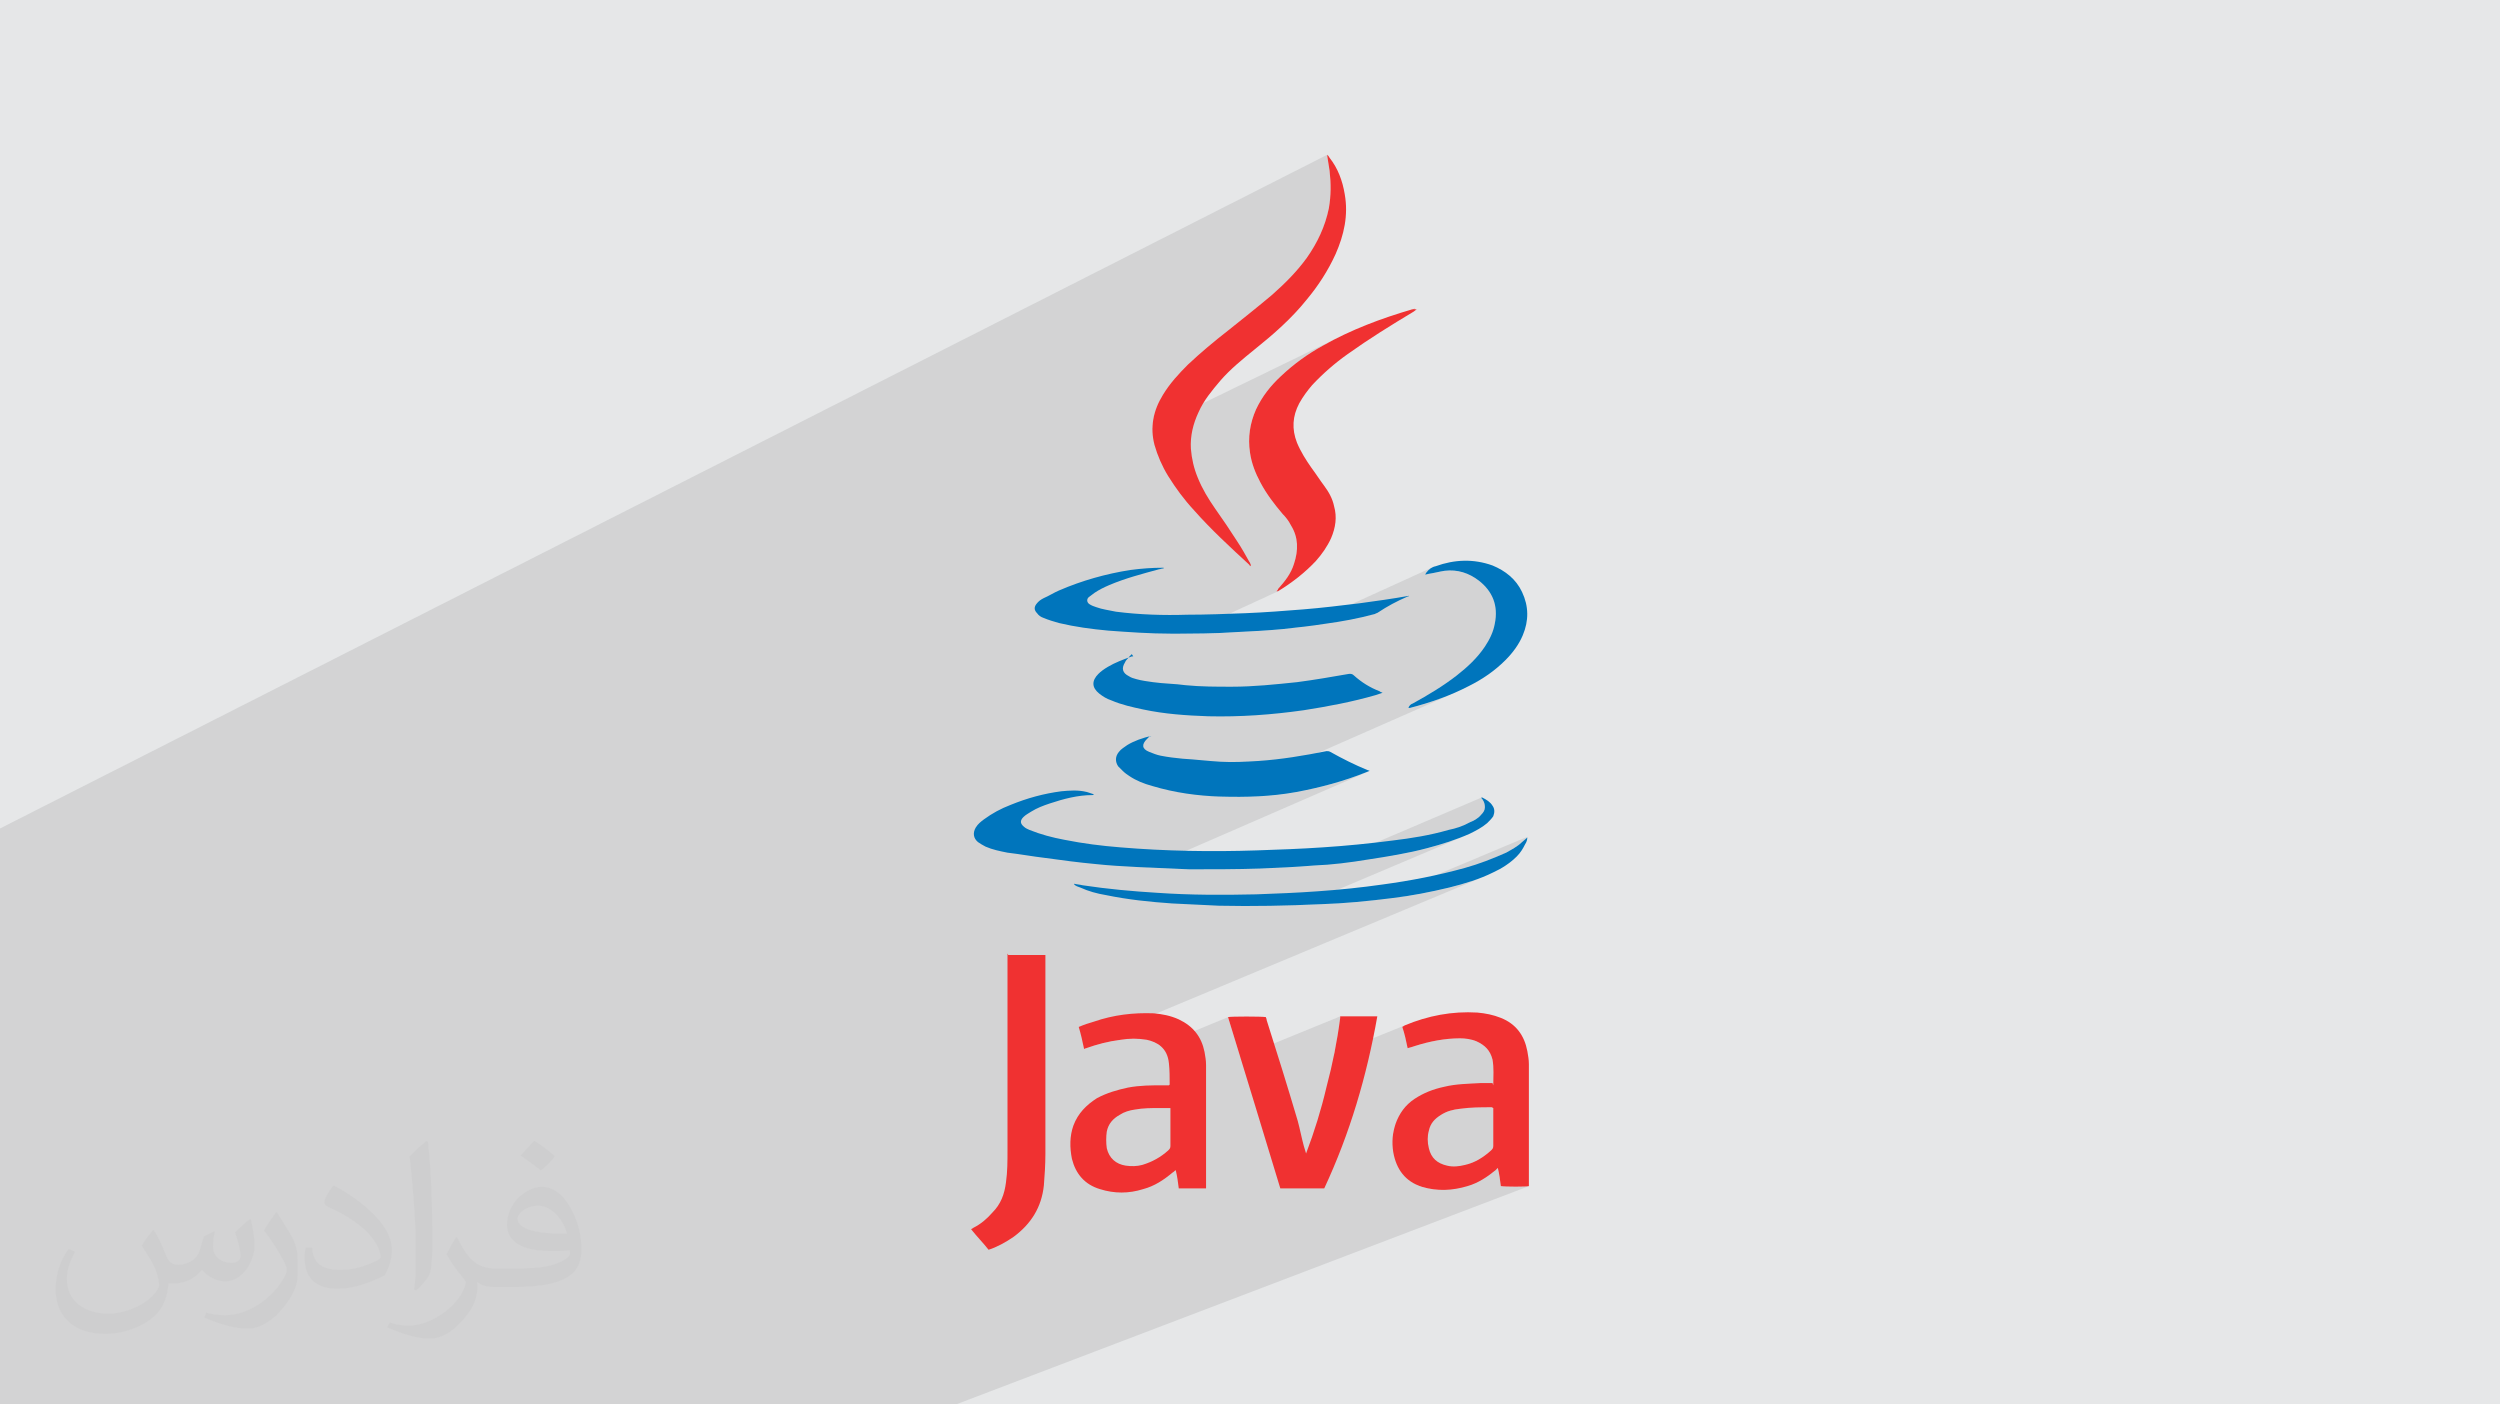
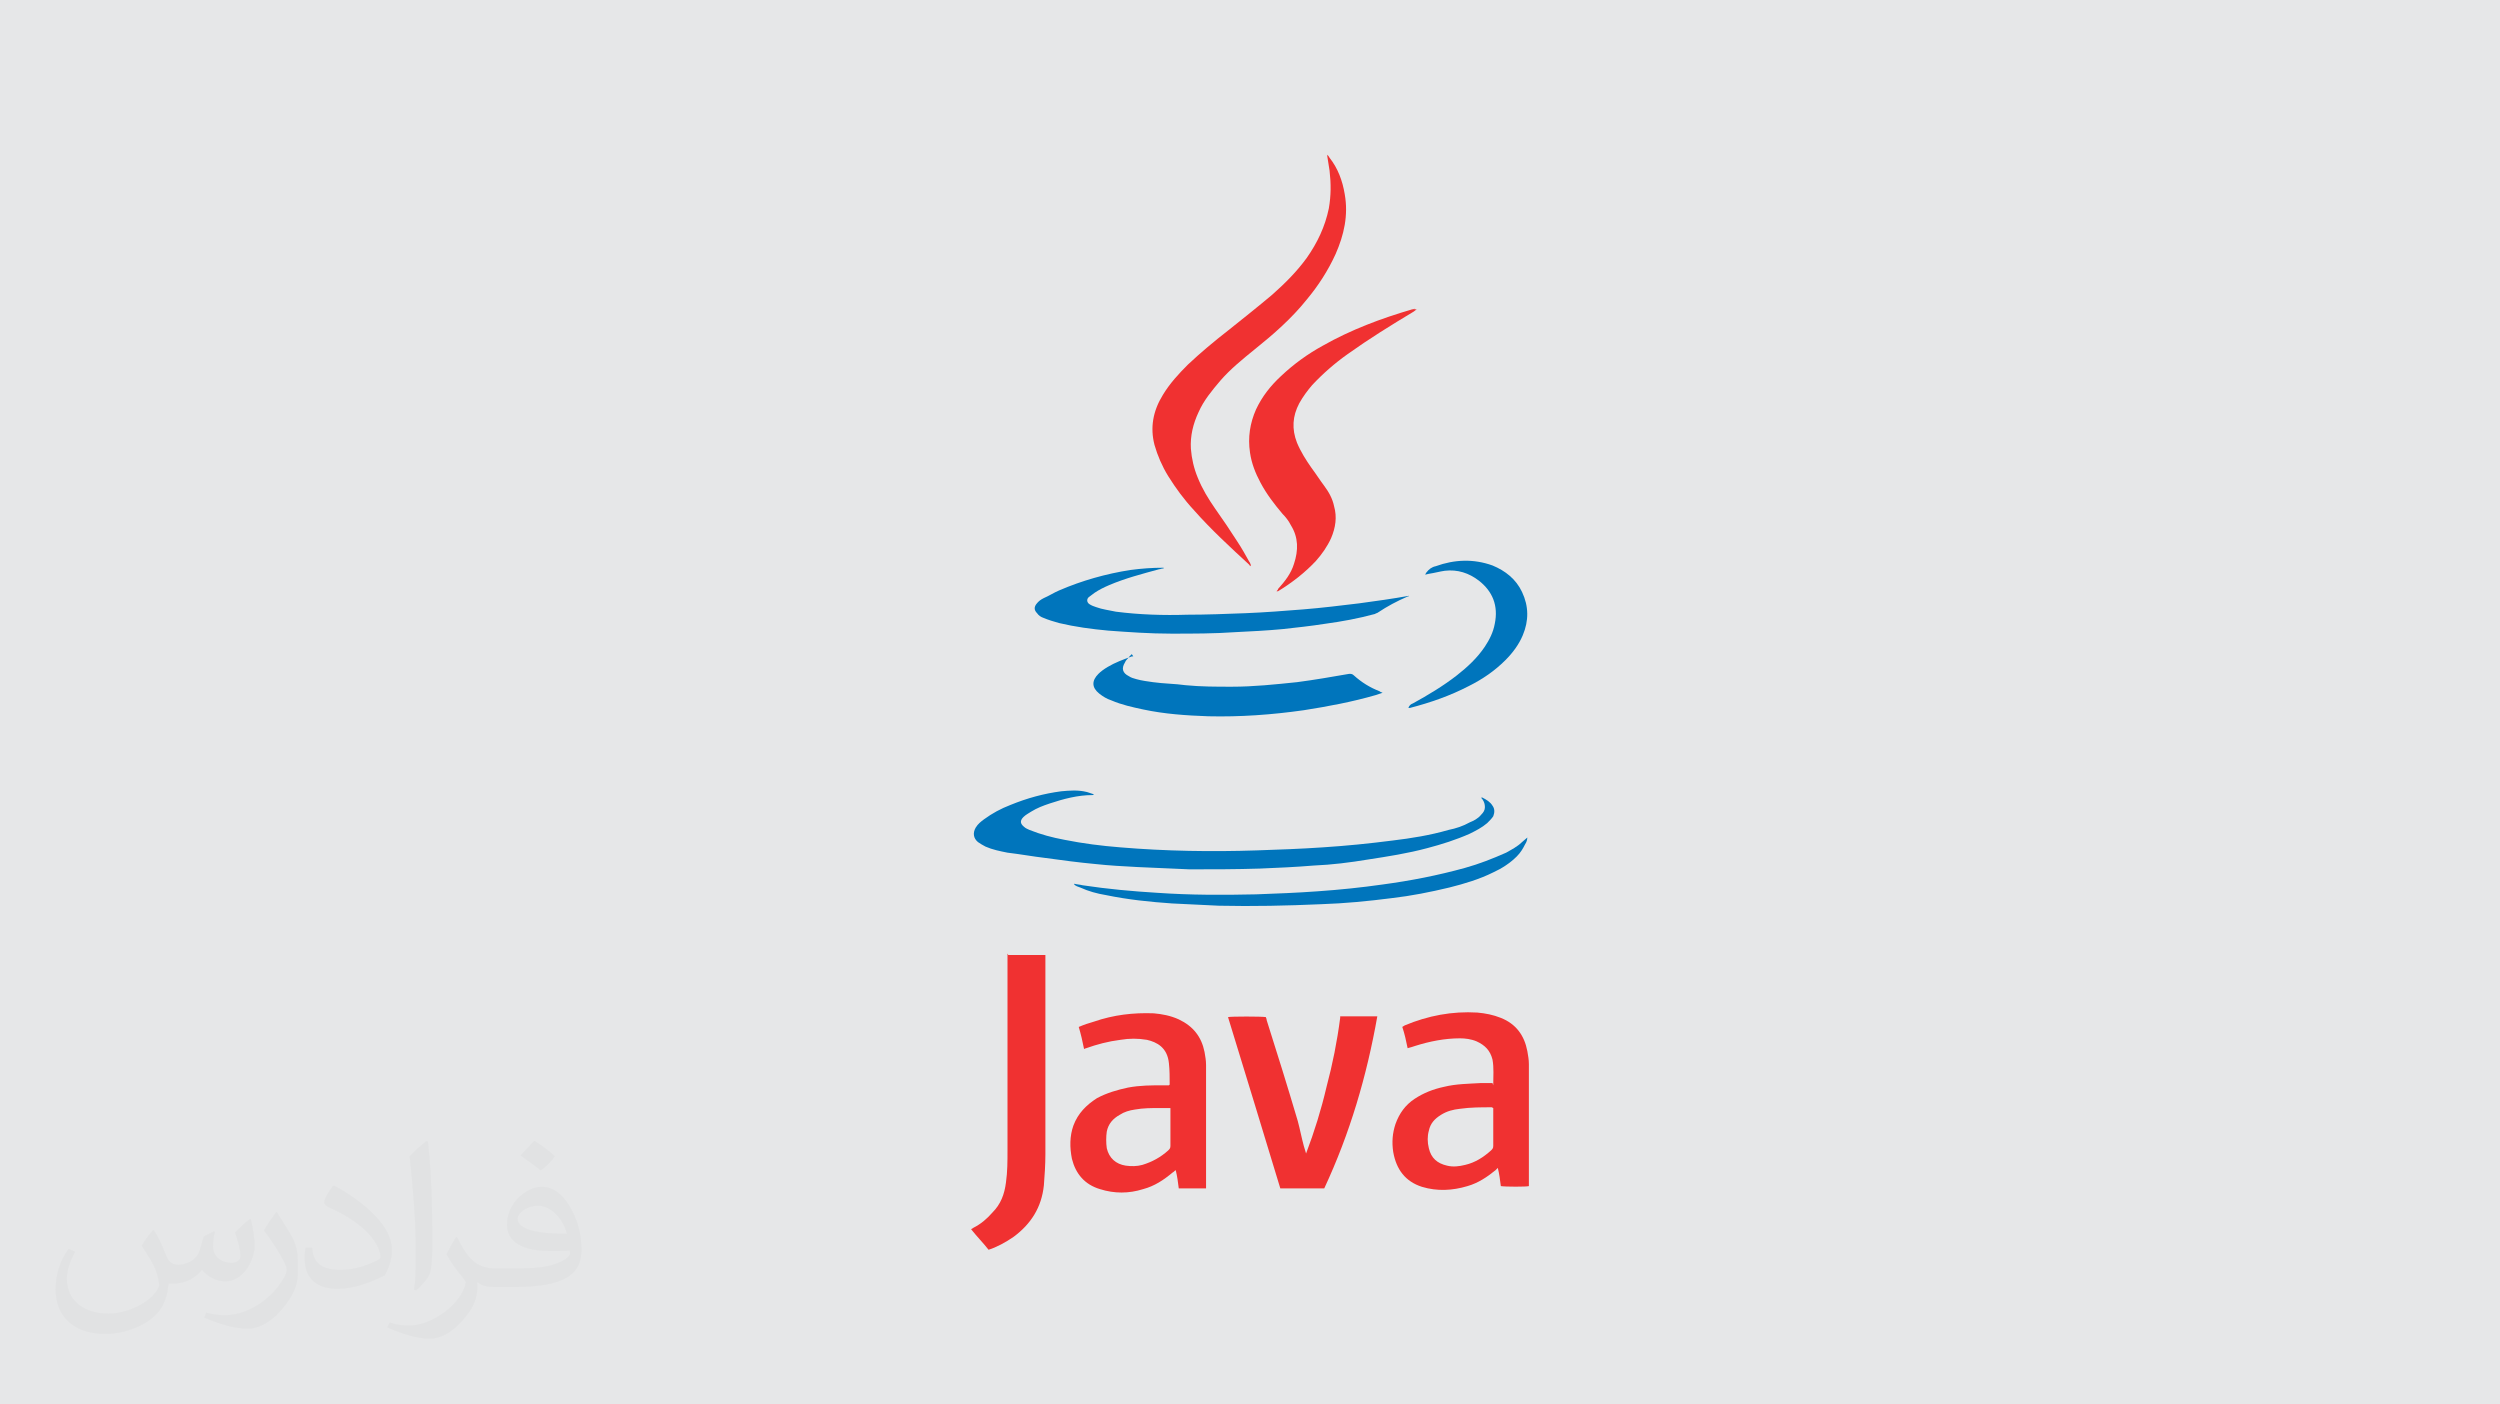
<svg xmlns="http://www.w3.org/2000/svg" xml:space="preserve" width="94.192mm" height="52.917mm" version="1.1" style="shape-rendering:geometricPrecision; text-rendering:geometricPrecision; image-rendering:optimizeQuality; fill-rule:evenodd; clip-rule:evenodd" viewBox="0 0 9404.92 5283.66">
  <defs>
    <style type="text/css">
   
    .fil0 {fill:#E6E7E8}
    .fil4 {fill:#0075BC;fill-rule:nonzero}
    .fil3 {fill:#F03131;fill-rule:nonzero}
    .fil2 {fill:#373435;fill-opacity:0.031}
    .fil1 {fill:#2B2A29;fill-opacity:0.102}
   
  </style>
  </defs>
  <g id="Layer_x0020_1">
    <polygon class="fil0" points="-0,0 9404.92,0 9404.92,5283.66 -0,5283.66 " />
-     <path class="fil1" d="M-0 4988.15l0 -0.12 0 -24.14 0 -3.01 0 -48.74 0 -2.38 0 -0.35 0 -18.5 0 -7.82 0 -26.99 0 -4.2 0 -13.54 0 -11.9 0 -0.8 0 -7.72 0 -5.93 0 -21.32 0 -0.04 0 -2.52 0 -19 0 -8.37 0 -15.27 0 -7.37 0 -1.53 0 -13.43 0 -4.04 0 -2.24 0 -3.73 0 -1.55 0 -17.44 0 -42.83 0 -0.02 0 -0.42 0 -7.25 0 -0.79 0 -0.14 0 -22.35 0 -5.69 0 -4.17 0 -9.05 0 -3.05 0 -5 0 -7.3 0 -20.41 0 -22.34 0 -36.94 0 -3.53 0 -65.44 0 -0.28 0 -1.96 0 -2.54 0 -2.52 0 -1.61 0 -1.64 0 -3.93 0 -7.48 0 -41.98 0 -57.03 0 -5.84 0 -1.31 0 -64.17 0 -34.85 0 -14.09 0 -4.02 0 -1.17 0 -3.31 0 -19.49 0 -5.24 0 -0.31 0 -18.86 0 -31.19 0 -8.07 0 -0.12 0 -1.53 0 -39.75 0 -14 0 -99.79 0 -50.78 0 -78.88 0 -43.57 0 -24.69 0 -8.24 0 -0.52 0 -23.5 0 -2.28 0 -90.31 0 -58.6 0 -46.37 0 -44.78 0 -63.61 0 -122.31 0 -119.67 0 -49.61 0 -4.84 4993.22 -2534.66 0 0.95 0 0.74 0 0.62 0 0.54 0 0.55 0 0.61 0 0.75 0 0.95 1.07 7.35 1.07 7.12 1.07 6.92 1.08 6.75 1.07 6.62 1.07 6.52 1.07 6.46 1.08 6.42 1 9.06 0.86 9 0.72 8.95 0.58 8.9 0.42 8.88 0.27 8.85 0.11 8.83 -0.05 8.82 -0.22 8.83 -0.39 8.83 -0.57 8.85 -0.74 8.88 -0.93 8.9 -1.12 8.95 -1.3 9 -1.51 9.06 -2.84 12.73 -3.18 12.54 -3.49 12.35 -3.81 12.18 -4.13 12.01 -4.44 11.85 -4.75 11.7 -5.06 11.56 -5.36 11.42 -5.66 11.3 -5.95 11.18 -6.24 11.07 -6.52 10.98 -6.8 10.88 -7.08 10.79 -7.35 10.72 -7.05 9.56 -7.24 9.43 -7.42 9.3 -7.6 9.19 -7.77 9.06 -7.93 8.96 -8.07 8.84 -8.22 8.74 -8.36 8.64 -8.47 8.55 -8.6 8.45 -8.7 8.36 -8.81 8.28 -8.9 8.2 -8.98 8.12 -9.05 8.05 -10.15 8.52 -10.16 8.47 -10.16 8.42 -10.18 8.37 -10.19 8.34 -10.21 8.32 -10.24 8.29 -10.27 8.29 -10.3 8.29 -10.35 8.3 -10.38 8.31 -10.43 8.34 -10.47 8.37 -10.54 8.42 -10.59 8.46 -10.65 8.52 -9.62 7.52 -9.63 7.59 -9.61 7.65 -9.6 7.72 -9.58 7.78 -9.56 7.86 -9.54 7.92 -9.51 7.98 -9.47 8.06 -9.44 8.12 -9.4 8.19 -9.35 8.25 -9.29 8.32 -9.25 8.39 -9.19 8.46 -9.12 8.52 -6.41 6.45 -6.4 6.51 -6.38 6.6 -6.34 6.67 -6.28 6.76 -6.23 6.84 -6.15 6.94 -6.06 7.04 -5.96 7.13 -5.85 7.24 -5.72 7.35 -5.58 7.46 -5.44 7.58 -5.27 7.69 -5.09 7.83 -4.91 7.95 -6.65 11.25 -6.04 11.33 -5.43 11.38 -4.81 11.46 -4.19 11.52 -3.58 11.59 -2.95 11.66 -2.33 11.72 -1.68 11.79 -1.05 11.86 -0.27 7.82 710.9 -345.6 -10.19 4.99 -10.15 5.08 -10.09 5.18 -10.06 5.27 -10 5.36 -9.96 5.46 -9.91 5.56 -10.62 5.95 -10.49 6.08 -10.37 6.23 -10.24 6.37 -10.13 6.53 -10.01 6.68 -9.91 6.84 -9.81 7 -9.72 7.17 -9.61 7.34 -9.52 7.51 -9.44 7.69 -9.35 7.88 -2.9 2.52 477.06 -231.47 -1.07 0.95 -1.07 0.71 -476.51 231.2 -4.78 4.16 -9.19 8.26 -9.13 8.45 -7.39 6.98 -7.18 7.06 -6.98 7.15 -6.79 7.23 -6.58 7.34 -6.38 7.44 -6.18 7.57 -5.98 7.68 -5.78 7.82 -5.58 7.97 -5.37 8.11 -5.18 8.27 -4.97 8.44 -4.78 8.62 -4.58 8.8 -4.37 8.99 -4.1 9.66 -3.77 9.72 -3.42 9.8 -3.08 9.86 -2.74 9.91 -2.38 9.99 -2.01 10.05 -1.66 10.11 -1.29 10.19 -0.91 10.25 -0.54 10.32 -0.16 10.38 0.23 10.45 0.61 10.52 1.01 10.59 1.41 10.65 1.17 7.45 1.36 7.39 1.56 7.34 1.75 7.27 1.93 7.23 2.11 7.18 2.29 7.14 2.46 7.1 2.63 7.06 2.79 7.04 2.94 7.02 3.11 6.99 3.25 6.97 3.39 6.96 3.53 6.96 3.67 6.95 4.34 7.95 4.47 7.83 4.59 7.71 4.72 7.61 4.83 7.5 4.95 7.41 5.05 7.33 5.16 7.25 5.26 7.19 5.36 7.13 5.44 7.07 5.54 7.04 5.62 7 5.69 6.98 5.78 6.96 5.84 6.95 4.27 4.4 4.23 4.68 4.16 4.94 4.07 5.2 3.93 5.48 3.76 5.74 3.57 6.01 3.33 6.28 5.01 8.59 4.36 8.65 3.72 8.73 3.12 8.79 2.51 8.85 1.93 8.93 1.36 8.99 0.8 9.06 0.27 9.12 -0.25 9.19 -0.74 9.26 -1.24 9.33 -1.7 9.39 -2.15 9.46 -2.59 9.52 -3.01 9.59 -4.79 13.52 -5.77 12.81 -6.63 12.21 -7.4 11.71 -8.07 11.3 -8.64 11.01 -9.11 10.8 -9.47 10.71 -0.13 1.07 -0.36 1.07 -0.56 1.07 -0.73 1.07 -0.87 1.07 -0.96 1.07 -1.03 1.07 -1.07 1.07 1.07 0 1.03 0 0.96 0 0.87 0 0.73 0 0.56 0 0.36 0 0.13 0 -346.55 159.53 6.16 -0.02 15.24 -0.08 15.2 -0.13 15.16 -0.18 15.12 -0.23 15.09 -0.3 15.05 -0.38 15.04 -0.46 15.01 -0.55 15 -0.66 14.98 -0.76 14.98 -0.88 14.97 -1 10.72 -0.54 10.78 -0.54 10.84 -0.55 10.89 -0.56 10.95 -0.58 10.99 -0.59 11.03 -0.63 11.07 -0.65 11.1 -0.69 11.14 -0.72 11.16 -0.77 11.17 -0.81 11.2 -0.86 11.21 -0.92 11.22 -0.97 11.22 -1.04 9.66 -1.07 9.72 -1.08 9.78 -1.08 9.83 -1.1 9.89 -1.11 9.92 -1.13 9.96 -1.16 1.12 -0.13 495.78 -225.59 -4.67 2.3 -4.41 2.74 -4.13 3.14 -3.87 3.5 -3.61 3.83 -3.33 4.13 -0.95 1.07 -0.75 1.08 -0.61 1.07 -0.55 1.07 -0.54 1.07 -0.62 1.06 -0.74 1.07 -0.95 1.07 2.14 -0.12 2.1 -0.33 2.03 -0.45 1.94 -0.53 1.8 -0.52 1.63 -0.45 1.43 -0.33 1.2 -0.12 7.48 -1.19 7.49 -1.39 7.48 -1.53 7.48 -1.59 7.48 -1.6 7.49 -1.53 7.48 -1.39 7.49 -1.2 9.02 -0.84 8.89 -0.37 8.76 0.07 8.62 0.52 8.49 0.95 8.35 1.38 8.23 1.8 8.08 2.21 7.96 2.61 7.82 3 7.69 3.37 7.55 3.76 7.42 4.12 7.28 4.48 7.15 4.83 7.02 5.17 9.29 7.65 8.6 7.98 7.91 8.32 7.21 8.66 6.49 8.99 5.75 9.32 5.01 9.66 4.25 9.99 3.49 10.32 2.71 10.65 1.91 10.99 1.11 11.32 0.29 11.66 -0.54 11.99 -1.39 12.33 -2.24 12.66 -2.53 11.62 -3.27 11.36 -3.92 11.09 -4.53 10.82 -5.07 10.55 -5.53 10.29 -5.93 10.01 -6.27 9.76 -11.07 15.65 -11.82 14.92 -12.48 14.24 -13.08 13.65 -13.63 13.1 -14.08 12.64 -14.5 12.24 -14.82 11.9 -9.69 7.42 -9.81 7.28 -9.93 7.17 -10.03 7.04 -10.13 6.92 -10.23 6.82 -10.31 6.7 -10.38 6.6 -10.45 6.5 -10.51 6.4 -10.56 6.31 -10.6 6.22 -10.64 6.14 -10.66 6.06 -10.68 5.98 -10.68 5.91 -4.78 2.11 -1.1 0.58 -2.54 1.74 -2.28 2.01 -2.01 2.27 -1.74 2.54 -1.47 2.81 -1.2 3.08 0 0.01 0.95 0 0.74 0 0.62 0 0.54 0 0.55 0 0.61 0 0.75 0 0.95 0 14.4 -3.81 14.33 -3.95 14.27 -4.1 14.2 -4.26 14.13 -4.42 14.07 -4.6 14 -4.79 13.93 -4.97 13.87 -5.18 13.79 -5.39 13.74 -5.6 13.66 -5.83 -887.37 390.21 6.29 0.25 18.14 0.47 18.07 0.32 18.02 0.16 17.96 -0.01 17.91 -0.19 17.87 -0.39 17.82 -0.6 17.79 -0.82 17.75 -1.06 17.73 -1.3 17.7 -1.57 17.68 -1.83 17.66 -2.12 17.65 -2.41 17.64 -2.72 17.64 -3.05 17.03 -3.28 16.91 -3.42 16.8 -3.56 16.68 -3.72 16.58 -3.89 16.5 -4.07 16.42 -4.25 16.34 -4.44 16.28 -4.64 16.21 -4.85 16.17 -5.07 16.12 -5.29 16.09 -5.53 16.07 -5.77 16.05 -6.03 14.41 -5.64 3.64 -1.59 1.82 -0.74 1.68 -0.62 1.62 -0.54 1.61 -0.55 1.69 -0.61 1.82 -0.75 -833.55 362.69 11.94 0.52 12.08 0.54 12.05 0.53 12.04 0.54 12.02 0.54 12.03 0.53 12.04 0.54 12.05 0.53 12.07 0.54 12.11 0.53 12.16 0.54 12.2 0.53 12.26 0.54 16.57 0 16.56 -0.01 16.57 -0.01 16.56 -0.02 16.57 -0.05 16.56 -0.06 16.56 -0.09 16.57 -0.12 16.56 -0.15 16.57 -0.19 16.56 -0.23 16.56 -0.28 16.57 -0.32 16.56 -0.39 16.57 -0.44 16.56 -0.5 12.8 -0.54 12.74 -0.53 12.69 -0.55 12.64 -0.56 12.62 -0.58 12.58 -0.6 12.57 -0.62 12.56 -0.66 12.56 -0.68 12.57 -0.73 12.59 -0.77 12.61 -0.81 12.65 -0.86 12.68 -0.92 12.74 -0.97 12.8 -1.04 12.83 -0.6 12.83 -0.73 10.72 -0.72 596.51 -254.5 -0.94 0.94 -0.71 0.71 -0.5 0.5 -0.34 0.34 -0.21 0.21 -0.11 0.11 -0.03 0.03 -0.01 0.01 0.95 0.13 0.74 0.36 0.62 0.57 0.54 0.73 0.55 0.87 0.61 0.96 0.75 1.03 0.95 1.06 2.01 3.22 1.74 3.26 1.47 3.31 1.2 3.41 0.94 3.54 0.67 3.71 0.4 3.91 0.13 4.14 -0.26 4.14 -0.77 3.91 -1.23 3.71 -1.66 3.54 -2.07 3.41 -2.44 3.31 -2.77 3.24 -3.07 3.22 -4.52 5.09 -4.96 4.58 -5.3 4.11 -5.53 3.68 -5.66 3.28 -5.69 2.92 -5.63 2.58 -5.86 2.49 -9.23 4.87 -9.67 4.58 -272.08 115.47 6.64 -1.15 13.9 -2.49 13.9 -2.59 13.9 -2.71 13.9 -2.84 13.9 -2.97 13.9 -3.12 13.89 -3.28 13.9 -3.45 13.9 -3.64 10.15 -2.71 10.14 -2.78 10.14 -2.86 10.13 -2.93 10.11 -3.03 10.08 -3.1 10.07 -3.2 10.03 -3.3 10 -3.39 9.96 -3.49 9.92 -3.6 9.89 -3.71 9.83 -3.83 9.78 -3.95 9.72 -4.08 -623.63 263.88 2.41 -0.08 12.02 -0.43 12.03 -0.46 12.02 -0.47 12.03 -0.49 12.02 -0.51 12.03 -0.53 16.56 -0.6 16.57 -0.73 16.56 -0.86 16.57 -0.97 16.56 -1.1 16.56 -1.21 16.57 -1.31 16.56 -1.42 16.57 -1.53 16.56 -1.61 16.56 -1.71 16.57 -1.8 10.9 -1.24 565.67 -237.63 -0.02 2.86 -2.26 2.14 -2.47 2.14 -2.6 2.14 -2.66 2.14 -2.66 2.14 -2.6 2.14 -2.47 2.14 -2.26 2.14 -6.66 6.16 -7.1 5.69 -7.44 5.28 -7.66 4.96 -7.8 4.68 -7.84 4.49 -7.77 4.35 -7.6 4.29 -9.62 4.24 -9.63 4.16 -9.62 4.09 -367.74 154.19 7.55 -1.05 13.69 -2.05 13.64 -2.17 13.59 -2.28 13.55 -2.39 13.52 -2.49 13.48 -2.59 13.45 -2.69 13.43 -2.78 13.4 -2.87 13.39 -2.95 13.38 -3.04 13.37 -3.1 13.36 -3.18 10.68 -2.71 10.68 -2.79 10.66 -2.87 10.64 -2.96 10.6 -3.06 10.56 -3.17 10.51 -3.29 10.45 -3.4 10.39 -3.54 10.31 -3.68 10.22 -3.83 10.13 -3.99 10.04 -4.16 -1513.82 632.26 1.65 7.83 2.15 10.57 0.88 -0.1 5.53 -2.31 1.07 -0.33 1.07 -0.12 7.52 -2.64 7.58 -2.57 7.66 -2.5 7.71 -2.41 7.79 -2.34 7.85 -2.24 7.93 -2.16 7.98 -2.05 8.06 -1.96 8.12 -1.85 8.18 -1.75 8.26 -1.63 8.32 -1.51 8.39 -1.4 8.45 -1.26 8.52 -1.14 12.71 -1.87 12.5 -1.34 12.37 -0.8 12.31 -0.27 12.3 0.27 12.37 0.8 12.51 1.34 12.71 1.87 13.96 3.8 13.79 5.2 13.19 6.94 6.77 5.02 257.32 -106.47 6.15 20.04 6.14 20.05 6.15 20.05 6.15 20.04 6.14 20.06 6.15 20.05 6.14 20.05 3.17 10.31 375.73 -153.51 -0.01 5.7 -2.21 16.53 -2.34 16.49 -2.48 16.42 -2.61 16.37 -2.74 16.31 -2.88 16.27 -3.01 16.23 -3.14 16.19 -0.98 4.81 281.31 -113.81 -16.6 6.72 -1.07 0.95 -1.07 0.74 -1.07 0.62 -1.07 0.54 -1.08 0.55 -1.07 0.61 -1.07 0.75 -1.07 0.95 3.09 9.63 2.85 9.67 2.64 9.73 2.49 9.84 2.34 9.95 2.25 10.12 2.18 10.33 2.14 10.55 4.14 -1.07 3.92 -1.07 3.71 -1.07 3.54 -1.07 3.41 -1.07 3.31 -1.07 3.25 -1.07 3.22 -1.07 10.18 -3.14 10.25 -3.01 10.3 -2.85 10.36 -2.69 10.41 -2.52 10.45 -2.35 10.5 -2.17 10.53 -1.97 10.57 -1.78 10.6 -1.56 10.62 -1.35 10.65 -1.12 10.66 -0.88 10.67 -0.65 10.68 -0.39 10.69 -0.13 7.61 0.14 7.8 0.44 7.94 0.78 8.01 1.15 8.01 1.54 7.94 1.98 7.81 2.45 7.61 2.95 11.22 5.63 10.15 6.26 9.09 7 8.02 7.84 6.95 8.77 5.88 9.81 4.81 10.94 3.74 12.18 1.76 11.76 1.09 11.8 0.56 11.86 0.15 11.97 -0.11 12.09 -0.25 12.27 -0.25 12.46 -0.11 12.7 -367.46 144.71 -0.26 0.66 -3.87 12.83 -3.08 12.87 -1.41 7.99 205.19 -80.62 8.76 -2.96 8.9 -2.42 9.06 -1.95 9.26 -1.55 9.5 -1.21 7.48 -1.01 7.49 -0.87 7.48 -0.77 7.49 -0.65 7.48 -0.55 7.49 -0.47 7.48 -0.37 7.49 -0.31 7.48 -0.23 7.49 -0.18 7.48 -0.13 7.49 -0.08 7.48 -0.05 7.48 -0.03 7.49 -0.01 7.48 0 0.95 0.12 0.75 0.33 0.62 0.45 0.55 0.53 0.54 0.52 0.61 0.45 0.75 0.33 0.94 0.12 0.02 0.01 0 2.26 0 2.47 0 2.6 0 2.67 0 2.67 0 2.59 0 2.47 0 2.26 0 7.52 0 7.57 0 7.63 0 7.66 0 7.71 0 7.72 0 7.74 0 7.76 0 7.75 0 7.74 0 7.72 0 7.71 0 7.66 0 7.63 0 7.57 0 7.52 -0.13 2.96 -0.4 2.53 -0.67 2.19 -0.94 1.95 -1.2 1.83 -1.47 1.79 -1.74 1.85 -2.01 2.03 -10.83 9.35 -11.13 8.74 -11.46 8.07 -11.83 7.34 -12.24 6.54 -12.67 5.67 -212.34 81.98 0.9 0.46 10.77 4.63 11.42 4.04 10.69 2.98 10.68 2.52 10.69 2.07 10.69 1.62 10.68 1.19 10.69 0.76 6.09 0.19 214.84 -82.57 2.01 8.56 1.78 8.56 1.58 8.55 1.41 8.56 1.27 8.55 1.18 8.56 1.11 8.55 1.07 8.56 9.1 0.94 13.4 0.66 16.15 0.4 17.31 0.14 16.91 -0.14 14.94 -0.4 11.4 -0.66 6.28 -0.94 -2156.49 821.62 -98.74 0 -115.35 0 -2.07 0 -59.88 0 -93.31 0 -43.77 0 -44.66 0 -33.01 0 -209.1 0 -81.17 0 -3.92 0 -42.83 0 -0.04 0 -11.87 0 -15.03 0 -81.22 0 -18.14 0 -71.13 0 -1.3 0 -48.82 0 -38.38 0 -64.51 0 -16.09 0 -18.19 0 -38.68 0 -76.27 0 -3.9 0 -6.17 0 -1.64 0 -44.85 0 -75.77 0 -23.78 0 -58.11 0 -3.11 0 -37.88 0 -1.09 0 -0.96 0 -5.36 0 -24.11 0 -14.7 0 -6.51 0 -21.49 0 -173.98 0 -4.95 0 -10.52 0 -27.7 0 -45.67 0 -16.69 0 -9.02 0 -30.12 0 -73.26 0 -12.55 0 -53.49 0 -11.27 0 -1.17 0 -8.49 0 -3.73 0 -3.05 0 -132.13 0 -4.06 0 -39.79 0 -178.79 0 -88.31 0 -89.55 0 -47.65 0 -0.57 0 -0.38 0 -0.57 0 -43.05 0 -27.46 0 -84.28 0 -0.83 0 -19.48 0 -10.56 0 -9.47 0 -8.18 0 -5.76 0 -148.25 0 -58.4 0 -27.2 0 -55.55 0 -2.87 0 -0.09 0 -20.6 0 -24.61 0 -19.92 0 -63.52 0 -16.04 0 -3.22 0 -27.03 0 -2.17 0 -148.29 0 -21.78 0 -22.13 0 0 -43.82 0 -15.06 0 -17.92 0 -33.73 0 -31.16 0 -0.48 0 -0.06 0 -14.74 0 -15.18 0 -4.07 0 -14.58 0 -2.49 0 -34.23 0 -40.86 0 -2.59 0 -14.38 0 -2.12 0 -8.06zm5321.07 -3824.43l0 0z" />
    <path class="fil2" d="M578.49 4627.69c17.95,27.21 29.6,53.36 40.96,82.43 8.45,16.91 12.93,48.09 52.57,48.09 11.61,0 28.28,-3.42 43.06,-11.61 16.63,-8.73 29.32,-21.94 35.94,-42l15.85 -53.36 38.57 -19.02 2.64 2.64c-5.27,20.09 -6.59,39.36 -6.59,54.43 0,44.63 38.57,61.56 69.22,61.56 17.95,0 34.09,-8.73 34.09,-25.11 0,-21.13 -8.98,-57.06 -20.62,-89.29 17.95,-17.95 35.94,-35.94 56.53,-50.47l3.17 1.6c8.98,38.04 14,75.56 14,100.66 0,24.57 -10.83,51.79 -19.81,69.49 -18.49,34.87 -51.25,62.62 -90.87,62.62 -30.1,0 -63.65,-15.07 -86.66,-43.06l-1.32 0c-21.66,26.96 -55.22,51.25 -108.86,51.25l-16.63 0c-2.64,35.41 -10.29,60.49 -21.94,82.95 -31.95,62.34 -126.81,106.47 -216.1,106.47 -124.17,0 -186.51,-71.59 -186.51,-166.96 0,-58.91 19.27,-113.6 48.88,-152.42l24.29 10.04c-18.49,35.41 -30.91,68.68 -30.91,101.45 0,89.29 72.66,131.83 156.4,131.83 77.68,0 173.83,-49.41 191.28,-106.72 -6.59,-62.62 -30.1,-91.93 -66.04,-148.99 10.83,-19.02 24.83,-38.04 42.28,-58.38l3.17 0 0 0 0 0 -0.02 -0.09zm1432.13 -336.04c26.15,16.39 51.79,35.66 76.87,57.85 -14,19.81 -31.45,37.79 -53.11,53.64 -25.11,-20.34 -50.19,-37.79 -75.84,-56.27 17.42,-19.55 34.62,-38.29 52.04,-55.22l0 0 0 0 0 0 0 0 0 0 0.03 0zm13.47 244.11c-42.28,0 -76.87,27.75 -76.87,48.34 0,44.13 84.53,57.85 185.72,57.31 -12.68,-51.79 -57.06,-105.68 -108.86,-105.68l0.01 0.03zm-94.86 236.19c54.96,0 103.04,-1.6 139.74,-10.83 40.96,-10.29 75.56,-30.91 75.56,-45.17 0,-3.7 0,-8.19 -1.32,-11.89 -22.98,2.11 -49.41,2.11 -72.38,2.11 -74.49,0 -131.55,-16.91 -154.02,-58.66 -5.55,-11.61 -9.51,-24.57 -9.51,-39.36 0,-40.43 17.42,-79.79 48.09,-107 25.61,-22.45 53.89,-36.44 82.67,-36.44 52.04,0 93.51,41.75 122.57,107.54 15.85,35.94 26.68,77.4 26.68,129.72 0,34.87 -9.51,64.19 -31.17,85.85 -40.43,39.11 -114.92,53.89 -229.04,53.89l-51.79 0 0 0 -13.47 0c-28.28,0 -48.62,-5.02 -64.72,-17.42l-2.64 0c0.79,6.59 1.32,12.93 1.32,19.02 0,25.61 -8.45,58.38 -25.61,84.53 -50.72,75.3 -105.68,108.04 -153.24,108.04 -48.09,0 -107,-18.49 -160.11,-42.54l9.51 -18.49c17.17,7.13 40.96,11.89 73.7,11.89 85.85,0 198.66,-82.43 212.66,-163 -3.17,-6.59 -8.98,-15.32 -17.17,-24.57 -25.11,-29.85 -40.96,-54.68 -55.75,-80.83 12.68,-25.11 24.29,-45.17 35.13,-63.4l4.49 -0.53c36.72,74.77 69.99,117.55 144.23,117.55l11.61 0 0 0 53.89 0 0 0 0 0 0 0 0 0 0 0 0.09 0.01zm-371.98 79c6.34,-34.34 6.87,-72.91 6.87,-108.86l0 -53.36c0,-99.6 -12.68,-244.36 -22.98,-338.68 17.95,-19.27 43.06,-42 62.87,-57.31l5.81 1.6c13.47,118.62 16.63,256 16.63,383.06 0,33.3 -1.32,65.79 -4.49,89.55 -1.85,30.1 -19.27,52.83 -56.53,87.7l-8.19 -3.7zm-382.8 -157.19c1.85,46.77 24.83,83.49 105.15,83.49 49.93,0 92.19,-12.93 138.96,-35.13 8.45,-3.7 12.93,-8.73 12.93,-12.93 0,-29.32 -22.45,-68.15 -60.23,-103.55 -36.72,-33.3 -85.34,-62.62 -130.76,-82.18 -15.6,-6.59 -20.62,-13.47 -20.62,-20.09 0,-13.47 17.95,-41.75 32.77,-62.09l5.02 -0.53c52.04,27.21 110.17,67.64 153.24,112.53 39.11,41.47 63.4,83.49 63.4,129.19 0,33.81 -10.29,65.51 -26.96,95.11 -57.06,28.79 -117.83,50.72 -178.06,50.72 -73.17,0 -123.1,-34.34 -123.1,-114.92 0,-8.73 0,-22.19 3.17,-39.64l25.11 0 0 0 0 0 0 0 0 0 0 0 -0.02 0zm-132.37 -132.9l45.45 73.45c16.63,27.21 32.23,56.81 32.23,103.55l0 59.7c0,48.34 -30.91,100.13 -80.83,151.38 -39.11,34.62 -73.7,49.41 -105.68,49.41 -47.55,0 -101.98,-14.79 -164.85,-41.75l7.13 -18.49c19.81,5.27 42.79,9.77 71.06,9.77 90.36,-0.53 182.8,-66.57 225.08,-147.15 5.02,-9.26 6.87,-17.95 6.87,-24.04 0,-9.26 -5.02,-19.55 -8.98,-28.79 -22.98,-43.31 -48.62,-82.95 -76.87,-119.68 14.79,-23.25 29.6,-45.7 45.7,-67.9l3.7 0.53 0 0 0 0 0 0 0 0 0 0 -0.02 0.01z" />
    <g id="_1911092144608">
      <path class="fil3" d="M5617.56 4082.9c0,-34.2 2.87,-65.57 -2.84,-96.92 -8.57,-34.22 -28.52,-54.17 -59.87,-68.43 -19.96,-8.55 -42.77,-11.41 -62.72,-11.41 -57.01,0 -114.04,11.41 -168.19,28.52 -8.55,2.85 -17.11,5.7 -28.52,8.55 -5.69,-28.5 -11.39,-54.16 -19.95,-79.82 2.86,-2.86 5.7,-2.86 8.56,-5.7 88.37,-37.06 179.6,-54.17 273.68,-48.47 31.35,2.86 59.86,8.55 88.37,19.95 57.01,22.82 88.39,65.57 99.79,125.44 2.86,17.1 5.7,31.35 5.7,48.47 0,151.08 0,302.17 0,450.42 0,2.86 0,5.7 0,8.56 -8.55,2.85 -88.39,2.85 -105.49,0 -2.85,-22.81 -5.69,-45.61 -11.39,-68.43 -2.86,2.85 -5.7,5.7 -8.56,8.55 -31.35,25.66 -65.57,48.47 -105.47,59.87 -57.01,17.09 -114.04,19.95 -171.05,2.85 -62.72,-19.95 -96.92,-65.57 -108.34,-131.14 -5.7,-37.04 -2.86,-71.27 8.56,-105.47 14.25,-39.91 37.05,-71.27 71.27,-94.09 34.21,-22.8 71.28,-37.05 111.18,-45.6 45.61,-11.4 94.09,-11.4 139.69,-14.25 14.25,0 28.51,0 42.76,0l0 0 2.83 8.57zm0 85.51l0 0c-2.84,0 -2.84,-2.85 -5.7,-2.85 -39.9,0 -79.82,0 -119.73,5.7 -25.66,2.85 -48.46,8.55 -71.27,22.8 -22.81,14.27 -39.91,31.36 -45.61,59.87 -5.7,19.96 -5.7,42.77 0,65.57 8.55,37.06 31.35,57.01 68.43,65.57 22.8,5.7 45.61,2.86 68.42,-2.85 37.06,-8.55 68.43,-28.51 96.94,-54.16 5.7,-5.71 8.55,-8.55 8.55,-17.1 0,-39.91 0,-82.67 0,-122.58 0,-5.69 0,-14.26 0,-19.96l0 0 -0.02 -0.01z" />
      <path class="fil3" d="M4539.96 4470.61c-34.2,0 -68.43,0 -105.48,0 -2.86,-22.82 -5.7,-45.61 -11.4,-68.43 -5.7,2.86 -5.7,5.7 -11.4,8.55 -34.2,28.51 -68.43,51.31 -111.19,62.71 -54.15,17.11 -108.33,17.11 -162.48,0 -57.01,-17.09 -91.22,-57 -105.48,-114.03 -8.55,-42.76 -8.55,-85.52 5.7,-125.43 17.1,-45.6 48.46,-76.97 88.38,-102.62 37.06,-19.96 76.97,-31.36 116.88,-39.92 45.61,-8.55 88.38,-8.55 134,-8.55 5.69,0 14.25,0 19.95,0 0,0 2.85,-2.85 2.85,-2.85 0,-25.65 0,-54.17 -2.85,-79.83 -5.7,-59.86 -45.62,-79.82 -82.67,-88.39 -34.22,-5.7 -65.58,-5.7 -99.79,0 -45.6,5.7 -88.38,17.11 -128.29,31.36 -2.85,0 -5.7,2.86 -8.55,2.86 -5.7,-28.52 -11.4,-54.17 -19.96,-82.67 19.96,-8.57 37.05,-14.27 57.01,-19.96 74.13,-25.66 148.25,-34.21 225.22,-31.35 31.35,2.85 62.72,8.55 94.08,22.8 54.16,25.65 85.53,65.57 96.93,122.58 2.85,17.1 5.7,31.35 5.7,48.47 0,151.09 0,302.17 0,453.27 0,2.86 0,5.7 0,11.4l0 0 2.85 0.03zm-133.99 -302.17l0 0c-14.25,0 -28.5,0 -42.77,0 -31.35,0 -62.71,0 -94.07,5.7 -19.96,2.86 -39.91,8.56 -57.01,19.95 -25.65,14.26 -42.76,34.21 -48.46,62.72 -2.86,19.95 -2.86,42.76 0,62.72 8.55,37.05 34.2,59.85 71.27,65.56 19.95,2.87 42.76,2.87 62.72,-2.84 37.05,-11.41 68.43,-28.52 96.92,-54.17 5.7,-5.7 8.55,-8.55 8.55,-17.09 0,-45.62 0,-88.39 0,-133.99 0,-2.86 0,-5.7 0,-11.4l0 0 2.85 2.85z" />
      <path class="fil3" d="M5041.7 3823.47c48.46,0 94.09,0 139.69,0 -39.91,225.23 -102.62,439.03 -199.57,647.14 -54.15,0 -111.17,0 -165.34,0 -65.57,-216.66 -131.13,-430.48 -196.7,-644.28 8.55,-2.86 128.29,-2.86 142.53,0 0,2.85 2.85,5.71 2.85,11.39 39.92,125.44 79.83,253.73 116.89,379.17 8.55,31.35 14.25,62.72 22.8,94.08 2.86,8.56 5.7,19.96 8.56,28.51 31.36,-82.68 57.01,-165.35 76.97,-250.87 22.81,-85.53 39.91,-171.04 51.31,-259.43l0 0 0.01 -5.7z" />
      <path class="fil3" d="M3793.05 3592.56c48.46,0 94.09,0 139.69,0 0,2.85 0,5.7 0,11.4 0,25.66 0,51.31 0,76.97 0,219.51 0,439.03 0,661.39 0,39.9 -2.86,79.82 -5.7,116.88 -8.55,82.67 -48.47,145.39 -114.04,193.85 -28.5,19.97 -65.57,39.92 -94.08,48.47 -19.95,-25.65 -42.75,-48.47 -65.57,-76.97 2.85,-2.85 5.7,-2.85 8.55,-5.7 28.52,-14.25 51.31,-34.21 71.27,-57.01 31.36,-31.35 45.62,-68.43 51.32,-114.04 5.69,-39.9 5.69,-79.82 5.69,-119.73 0,-239.47 0,-481.78 0,-724.1 0,-5.7 0,-11.4 0,-17.1l2.87 5.7z" />
      <path class="fil3" d="M4705.3 2130.11c-2.85,-2.86 -5.7,-2.86 -5.7,-5.7 -71.27,-65.58 -145.39,-133.99 -208.11,-205.26 -37.04,-39.92 -68.42,-82.67 -96.92,-128.3 -22.81,-37.04 -39.91,-76.97 -51.31,-116.88 -17.09,-65.57 -5.7,-128.29 31.35,-188.15 25.66,-42.76 59.87,-79.83 94.09,-114.03 48.47,-45.62 99.78,-88.38 151.09,-128.3 57.01,-45.6 111.18,-88.37 165.34,-133.99 48.46,-42.75 94.08,-88.37 131.13,-139.68 39.91,-57 68.43,-116.88 82.67,-185.3 8.55,-48.46 8.55,-94.08 2.87,-142.53 -2.87,-17.11 -5.71,-34.21 -8.57,-54.16 0,-2.86 0,-2.86 0,-5.7 2.86,2.85 5.7,5.7 8.57,11.39 31.34,39.92 48.45,85.53 57,136.84 14.25,79.82 -2.86,153.94 -34.21,225.21 -28.51,62.72 -65.57,119.74 -108.34,171.05 -57.01,71.27 -125.44,131.14 -196.71,188.15 -45.6,37.05 -91.22,74.12 -128.29,116.88 -31.35,37.06 -62.71,74.13 -82.67,119.74 -19.95,42.75 -31.35,88.38 -28.5,136.83 2.85,37.05 11.4,74.13 25.65,108.33 17.09,42.77 39.91,79.84 65.57,116.89 28.52,39.9 57.01,82.66 82.67,122.58 17.11,25.65 31.36,51.3 45.61,76.97 2.86,2.85 2.86,5.7 5.7,11.4l0 0 0.01 5.69z" />
      <path class="fil4" d="M5574.79 2999.59c17.1,8.55 31.35,17.11 39.91,31.36 8.55,11.4 8.55,25.65 2.85,39.9 -5.7,8.57 -14.25,17.11 -22.8,25.66 -19.96,17.1 -42.76,28.51 -65.58,39.91 -51.31,22.8 -105.48,39.91 -159.64,54.16 -74.12,19.95 -148.24,31.35 -222.37,42.76 -68.42,11.41 -136.82,19.96 -205.26,22.81 -68.43,5.7 -133.98,8.56 -202.41,11.4 -88.37,2.86 -176.73,2.86 -265.11,2.86 -65.57,-2.86 -128.29,-5.7 -193.87,-8.56 -54.16,-2.85 -108.34,-5.7 -159.65,-11.39 -62.7,-5.7 -125.42,-14.27 -188.14,-22.82 -48.47,-5.7 -94.08,-14.25 -142.54,-19.95 -28.5,-5.7 -57.01,-11.4 -82.66,-22.81 -11.4,-5.7 -19.97,-11.4 -28.52,-17.1 -17.1,-14.26 -19.95,-34.21 -8.55,-54.16 8.55,-14.25 19.96,-22.81 31.36,-31.36 31.35,-22.81 62.72,-39.9 99.77,-54.16 62.72,-25.66 125.44,-42.76 191.01,-51.31 31.35,-2.85 62.72,-5.69 96.92,2.86 8.57,2.85 17.11,5.7 25.66,8.55 -2.85,2.86 -2.85,2.86 -5.69,2.86 -54.17,0 -108.34,14.26 -159.66,31.36 -25.65,8.55 -48.45,17.09 -71.27,31.35 -8.55,5.69 -19.95,11.39 -28.5,19.95 -14.25,14.26 -11.4,25.66 2.85,37.06 5.7,5.69 14.26,8.55 19.95,11.39 42.77,17.1 85.54,28.51 131.14,37.05 71.27,14.26 139.69,22.82 210.96,28.52 171.05,14.25 342.1,17.09 513.15,11.39 82.67,-2.85 165.34,-5.69 248.01,-11.39 88.37,-5.7 173.9,-14.26 262.27,-25.65 71.27,-8.57 142.53,-19.97 210.96,-39.92 28.5,-5.7 54.16,-14.25 79.82,-28.5 14.25,-5.7 31.36,-14.25 42.77,-28.52 8.55,-8.55 14.25,-17.09 14.25,-28.5 0,-11.4 -2.85,-19.95 -8.55,-28.52 -2.86,-2.84 -2.86,-5.7 -5.7,-5.7 0,0 0,0 2.85,-2.85l0 0z" />
      <path class="fil3" d="M5329.62 1163.69c-2.85,2.85 -8.55,5.7 -11.4,8.55 -85.52,51.31 -168.19,102.63 -248.02,159.64 -48.45,34.22 -94.07,74.14 -133.98,116.89 -17.1,19.96 -34.21,42.76 -48.46,68.42 -25.65,48.47 -28.51,96.94 -8.56,148.25 14.25,34.21 34.21,65.57 54.17,94.08 17.09,22.81 31.35,45.61 48.45,68.43 17.1,22.81 31.36,48.47 37.06,76.97 11.4,39.9 5.7,79.83 -11.41,119.74 -14.25,31.35 -34.2,59.85 -57,85.52 -42.76,45.61 -91.23,82.67 -142.53,114.04 0,0 -2.85,0 -5.7,0 2.86,-2.85 5.7,-5.7 5.7,-8.55 25.65,-28.52 48.46,-57.01 59.87,-94.09 17.09,-51.3 17.09,-99.78 -11.41,-145.39 -8.56,-17.09 -19.95,-31.35 -31.35,-42.75 -31.35,-37.06 -59.87,-74.14 -82.67,-116.89 -19.95,-37.06 -34.22,-74.12 -39.91,-114.04 -8.56,-57.01 0,-111.17 22.8,-162.48 22.82,-48.47 54.17,-88.38 94.09,-125.44 48.47,-45.6 99.78,-82.67 156.79,-114.04 105.48,-59.85 219.51,-102.62 336.39,-136.82 2.86,0 5.7,0 8.56,-2.87 0,0 0,2.87 0,2.87l0 0 8.55 -0.03z" />
-       <path class="fil4" d="M4326.15 2768.69c-5.7,5.7 -8.56,8.55 -11.4,11.41 -19.96,19.95 -19.96,37.04 8.55,48.45 14.25,5.7 28.51,11.4 42.76,14.25 28.51,5.7 54.16,8.56 82.68,11.4 48.45,2.86 94.07,8.57 142.53,11.41 48.46,2.84 94.08,0 142.53,-2.85 85.53,-5.71 171.04,-19.97 256.57,-37.06 5.7,0 8.55,0 14.25,2.85 45.61,25.65 91.23,48.47 139.69,68.43 2.85,0 5.71,2.85 8.56,2.85 -5.71,2.86 -8.56,2.86 -14.26,5.7 -85.52,34.22 -171.04,57.01 -262.26,74.13 -94.09,17.09 -188.16,19.96 -285.08,17.09 -85.53,-2.84 -171.05,-14.25 -256.57,-39.9 -31.35,-8.55 -59.87,-19.95 -85.53,-37.05 -8.56,-5.71 -17.1,-11.39 -25.66,-19.96 -5.69,-5.7 -11.39,-11.4 -17.09,-17.09 -11.4,-17.1 -11.4,-37.05 2.85,-54.17 8.56,-11.4 19.95,-17.1 31.35,-25.65 22.82,-14.25 59.87,-28.51 91.23,-34.2l0 0 -5.69 -0.03z" />
      <path class="fil4" d="M4374.64 2138.66c-5.7,0 -8.55,2.85 -14.25,2.85 -62.72,17.1 -128.29,34.22 -188.16,59.87 -19.95,8.55 -37.05,17.09 -54.15,28.5 -8.57,5.7 -14.27,11.41 -22.82,17.11 -8.55,8.55 -5.7,19.95 2.86,25.65 8.55,5.7 17.09,8.55 25.66,11.4 22.8,8.55 48.45,11.4 74.12,17.09 88.38,11.4 179.59,14.27 267.97,11.4 71.27,0 145.39,-2.85 219.52,-5.7 71.27,-2.85 145.38,-8.55 216.66,-14.25 71.27,-5.7 139.69,-14.25 210.96,-22.8 62.72,-8.56 125.43,-17.1 188.15,-28.51 -2.85,2.84 -2.85,2.84 -5.7,2.84 -39.91,17.11 -76.98,37.06 -111.18,59.87 -2.86,2.85 -8.55,2.85 -11.4,5.7 -62.72,17.1 -125.44,28.51 -188.15,37.06 -54.17,8.55 -108.33,14.25 -159.64,19.95 -59.87,5.7 -119.74,8.55 -176.74,11.4 -79.84,5.69 -159.65,5.69 -242.32,5.69 -79.83,0 -159.64,-5.69 -236.61,-11.39 -62.72,-5.7 -125.44,-14.26 -185.3,-28.51 -19.96,-5.7 -39.92,-11.4 -59.87,-19.95 -8.55,-2.85 -17.1,-8.55 -22.81,-17.11 -11.39,-11.39 -11.39,-22.8 -2.85,-34.2 8.55,-11.4 17.1,-17.1 28.51,-22.81 19.96,-8.55 37.05,-19.96 57.01,-28.51 85.52,-37.05 176.73,-62.72 267.97,-76.97 42.75,-5.7 82.67,-8.56 125.43,-8.56 0,0 0,2.86 0,2.86l0 0 -2.89 0.01z" />
      <path class="fil4" d="M4257.73 2460.79c-2.86,2.86 -5.7,5.7 -8.56,8.56 -5.7,8.55 -14.25,14.25 -17.09,22.8 -14.27,22.81 -8.57,39.92 14.25,51.31 8.55,5.7 17.1,8.56 28.5,11.4 19.96,5.7 42.77,8.56 62.72,11.4 39.92,5.7 82.67,5.7 122.59,11.4 57.01,5.7 116.87,5.7 173.89,5.7 82.67,0 162.48,-8.56 245.17,-17.1 65.58,-8.55 131.14,-19.95 196.71,-31.35 5.7,0 11.4,0 17.1,5.7 28.5,25.65 59.86,45.6 96.92,59.85 2.85,2.87 5.7,2.87 11.4,5.71 -8.56,2.86 -17.1,5.7 -25.65,8.56 -88.38,25.65 -179.59,42.75 -270.83,57.01 -119.72,17.09 -239.46,25.65 -359.2,22.8 -82.67,-2.85 -165.34,-8.55 -245.18,-25.66 -39.9,-8.55 -79.82,-17.09 -119.72,-34.2 -17.1,-5.7 -31.36,-14.25 -45.61,-25.65 -28.51,-22.82 -28.51,-48.47 -2.86,-74.14 8.55,-8.55 19.95,-17.1 34.2,-25.65 28.52,-17.1 59.87,-28.5 91.24,-39.9 0,0 2.85,0 5.7,0l0 0 -5.7 -8.55z" />
      <path class="fil4" d="M5745.86 3147.84c0,11.4 -2.85,19.95 -8.56,28.51 -8.55,17.09 -17.1,31.36 -31.35,45.61 -25.65,25.65 -57.01,45.6 -88.38,59.85 -51.31,25.66 -108.34,42.77 -165.35,57.01 -71.27,17.1 -142.53,31.36 -216.66,39.92 -88.38,11.39 -176.74,19.95 -265.11,22.8 -128.3,5.7 -256.58,8.55 -384.87,5.7 -59.86,-2.85 -116.88,-5.7 -176.75,-8.55 -82.67,-5.7 -165.34,-14.26 -248.01,-31.35 -34.21,-5.7 -65.57,-14.26 -96.93,-28.52 -8.55,-2.85 -17.09,-5.7 -22.8,-11.4 0,0 0,-2.85 0,-2.85 11.39,2.85 19.95,2.85 31.36,5.7 94.07,14.25 188.14,22.81 282.22,28.5 122.57,8.57 248.01,8.57 370.6,5.7 76.97,-2.84 153.94,-5.7 230.91,-11.39 82.67,-5.7 165.35,-14.26 245.18,-25.66 105.47,-14.25 208.1,-34.2 310.73,-62.71 51.31,-14.26 102.63,-34.21 153.94,-57 19.96,-11.41 42.76,-22.82 59.86,-39.92 5.7,-5.7 14.25,-11.39 19.95,-17.09l0 0 0.02 -2.86z" />
      <path class="fil4" d="M5298.27 2663.21c2.85,-8.55 8.55,-14.25 17.1,-17.11 57.01,-31.34 114.04,-65.57 165.34,-105.47 39.91,-31.35 76.98,-65.57 105.48,-108.34 17.1,-25.65 31.35,-54.16 37.05,-85.52 14.26,-68.43 -8.55,-122.59 -59.85,-162.49 -37.06,-28.5 -79.84,-42.77 -128.3,-37.06 -19.96,2.86 -39.91,8.57 -59.86,11.4 -2.85,0 -8.55,2.85 -14.25,2.85 2.85,-2.85 2.85,-5.68 5.7,-8.55 8.55,-11.4 19.95,-19.95 34.2,-22.8 71.27,-25.66 142.53,-28.51 213.83,-2.86 48.45,19.95 88.37,51.31 111.17,99.79 25.65,54.15 25.65,108.33 2.86,162.48 -14.26,34.21 -37.05,65.57 -65.58,94.08 -39.9,39.91 -85.52,71.27 -136.83,96.93 -71.27,37.05 -145.39,62.71 -222.36,82.67 -2.86,0 -2.86,0 -5.7,0l0 0 0 -0.01z" />
    </g>
  </g>
</svg>